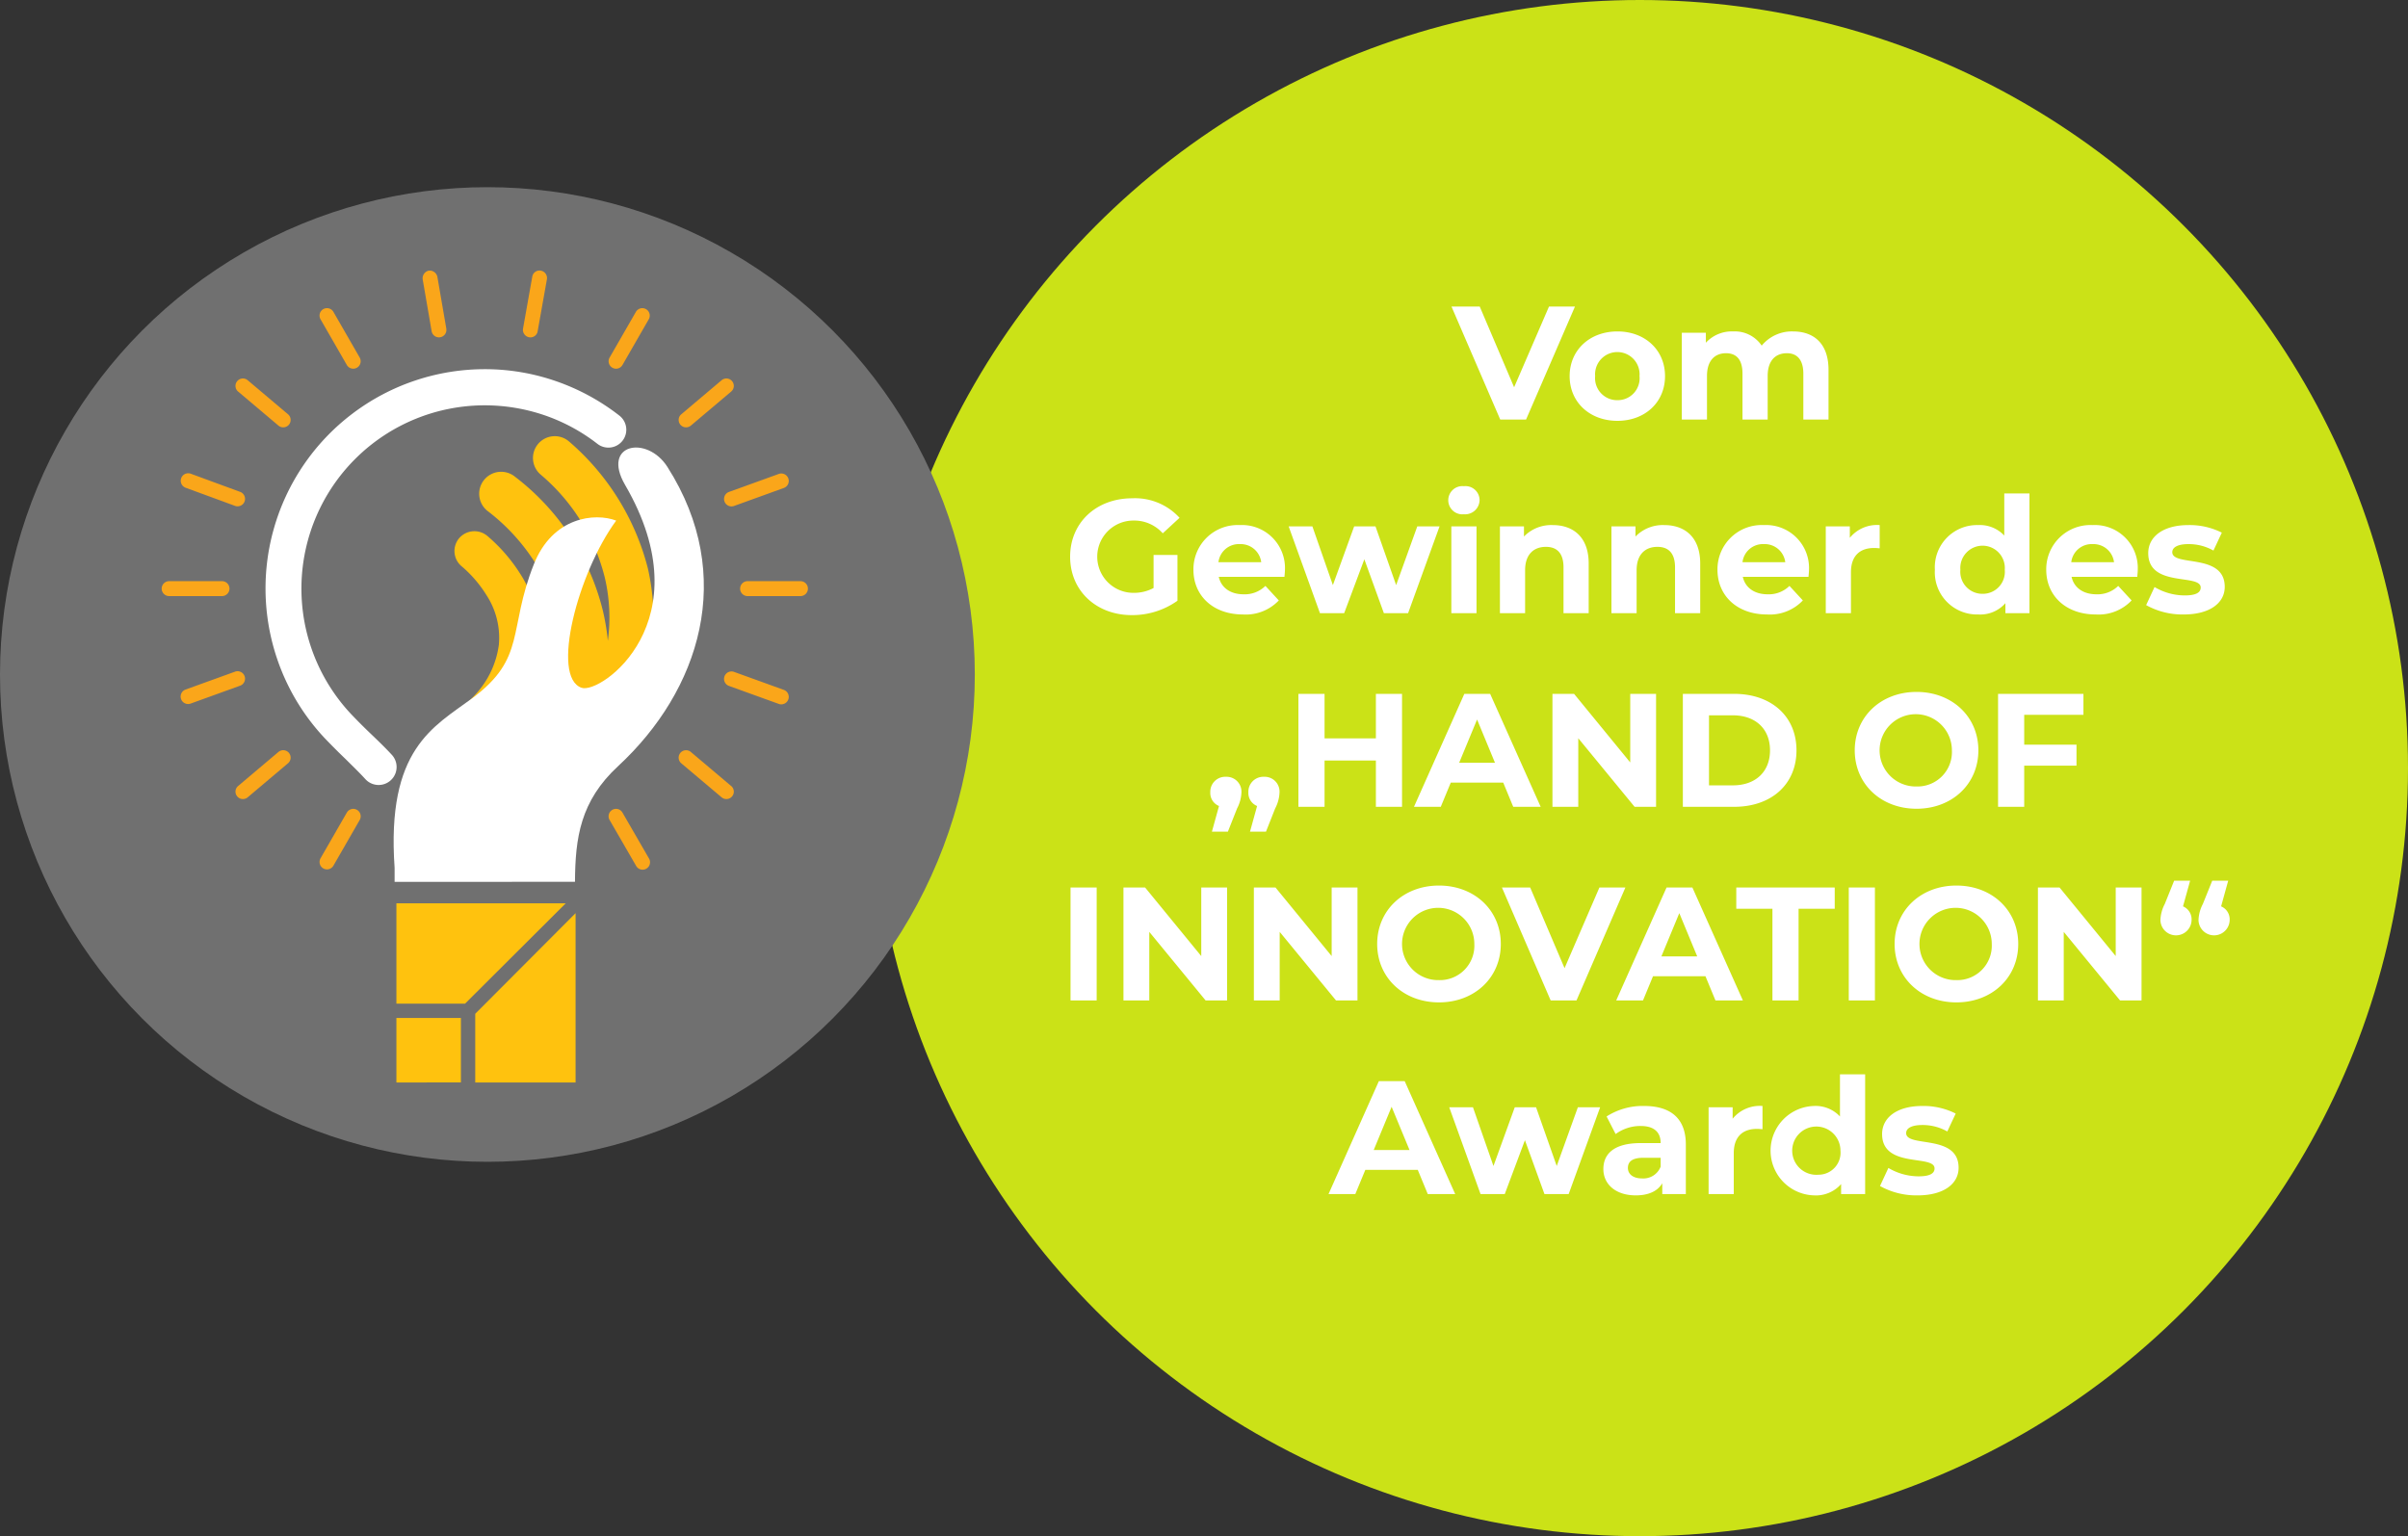
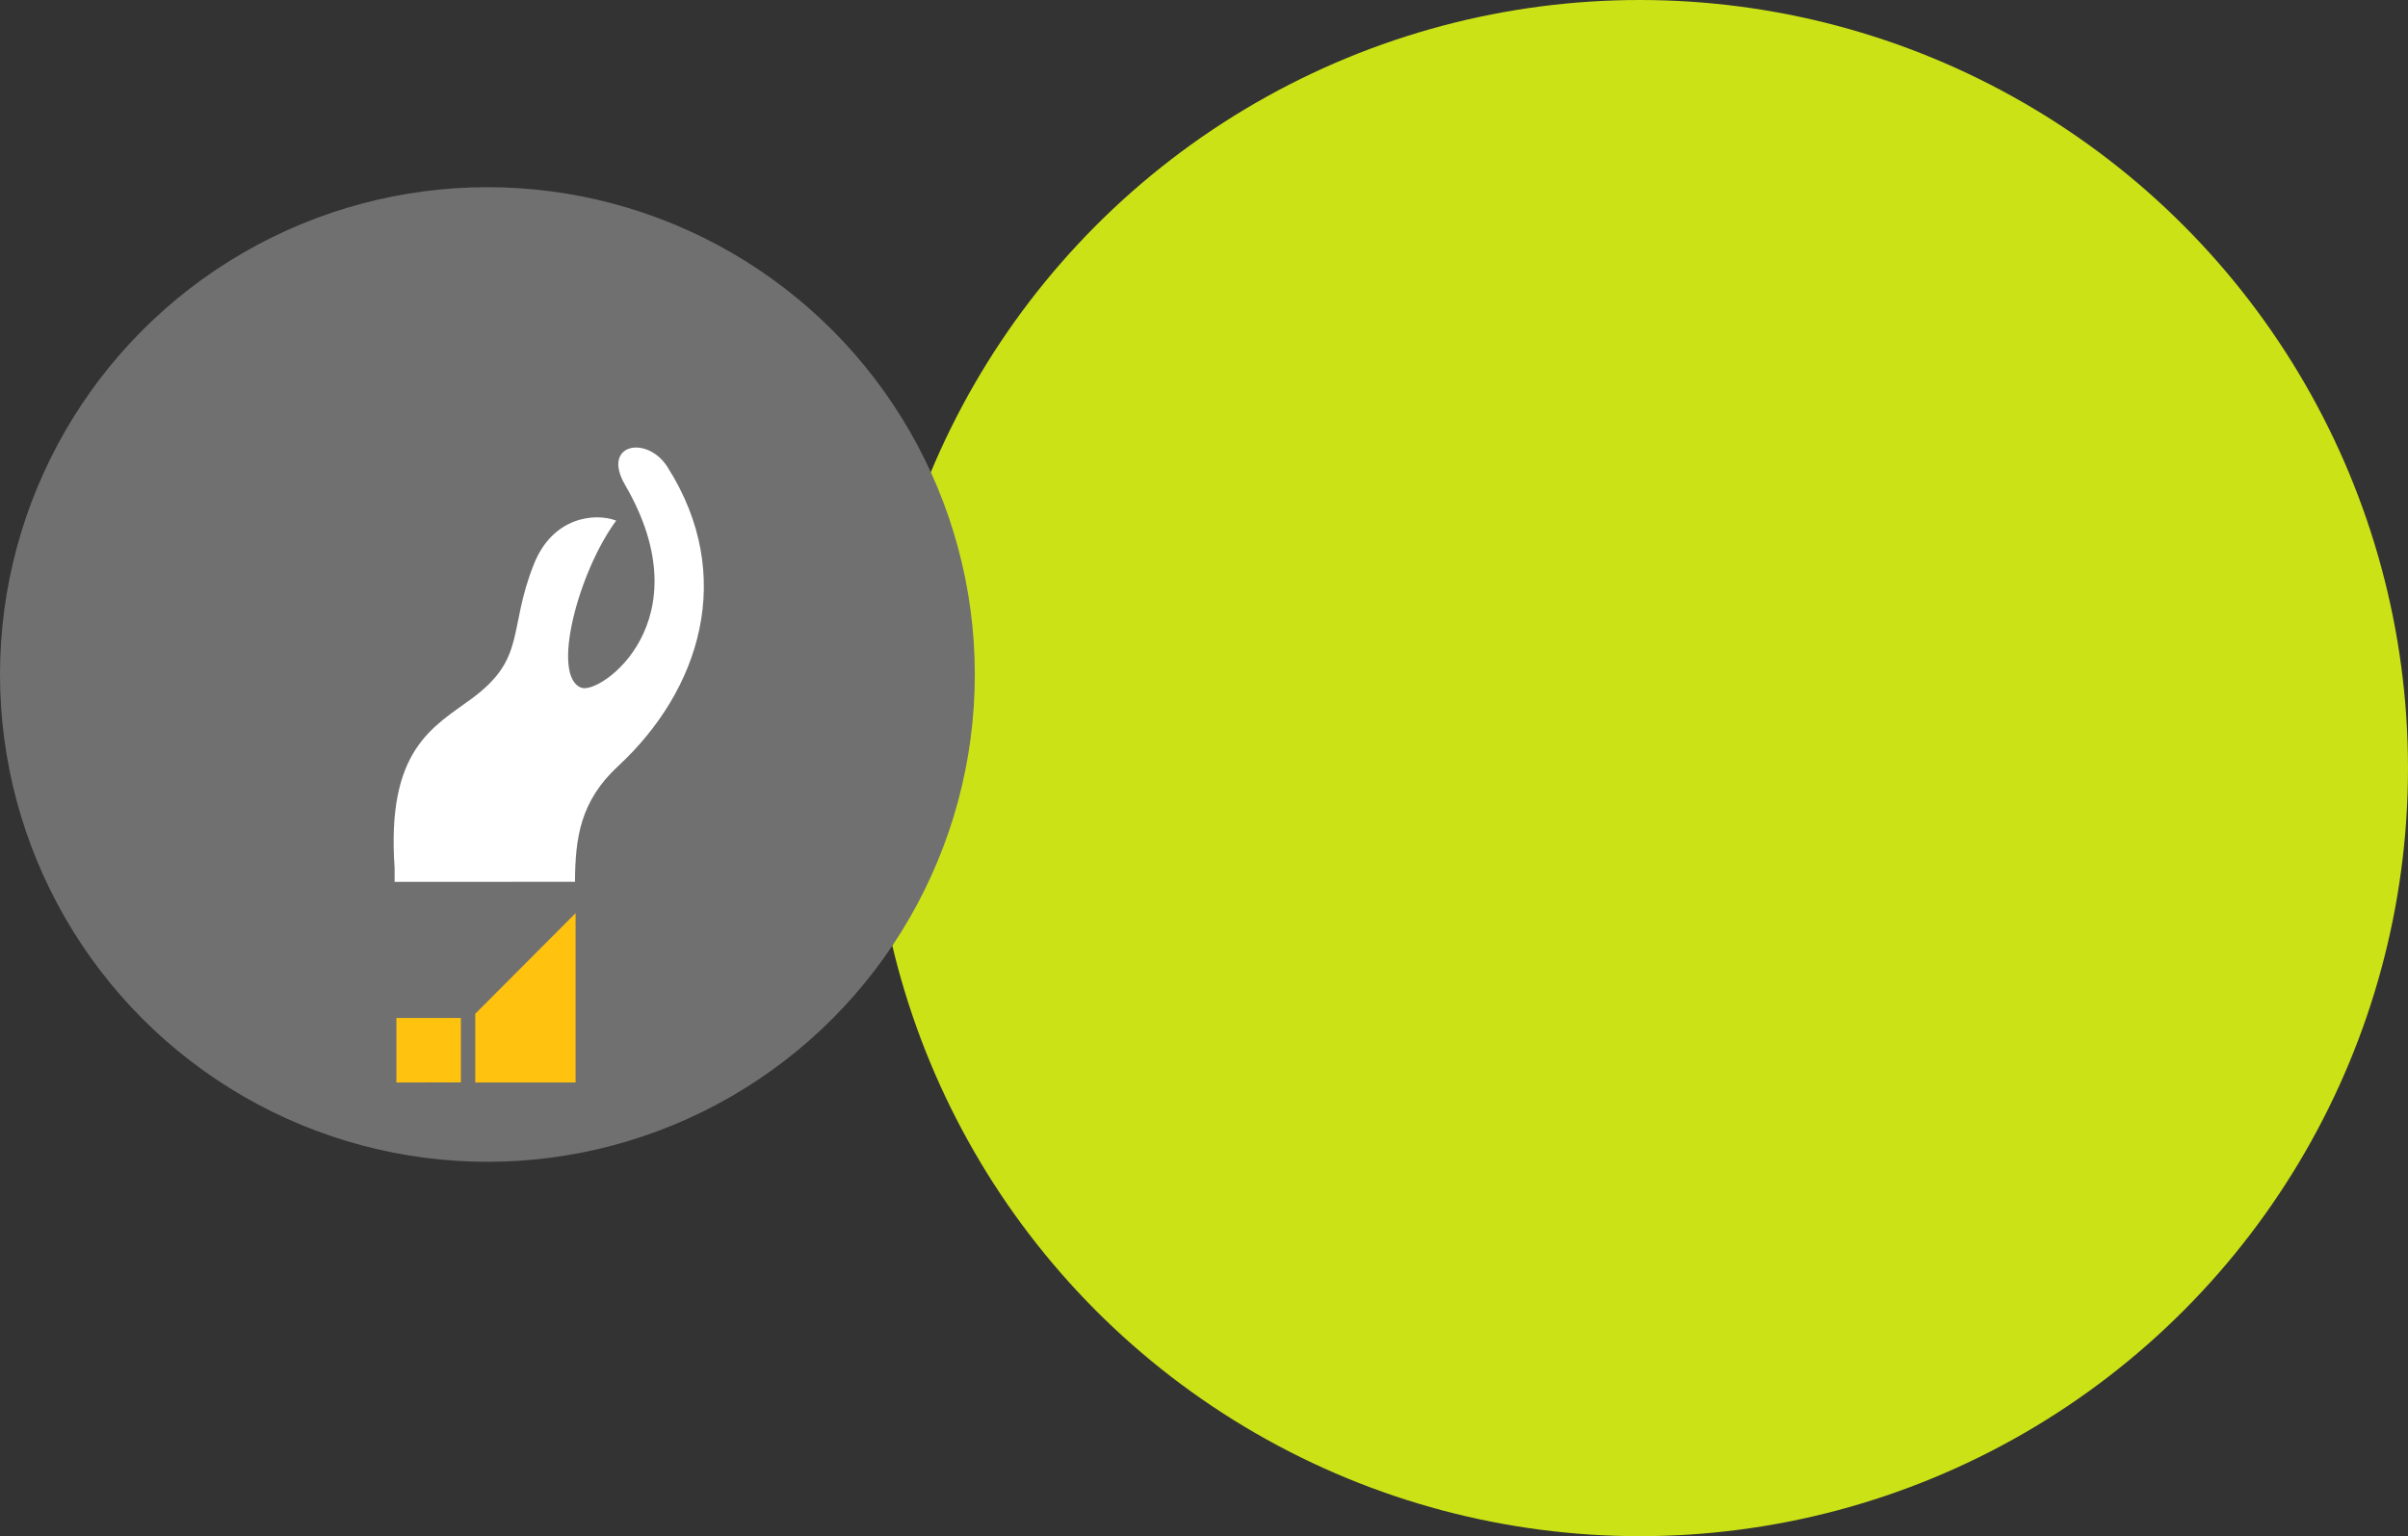
<svg xmlns="http://www.w3.org/2000/svg" width="373" height="238">
  <rect width="100%" height="100%" fill="#333333" stroke="none" />
  <g id="Gruppe_345" data-name="Gruppe 345" transform="translate(-773 -1454)">
    <g id="Gruppe_344" data-name="Gruppe 344" transform="translate(-490.217 116.863)">
      <circle id="Ellipse_5" data-name="Ellipse 5" cx="119" cy="119" r="119" transform="translate(1398.217 1337.137)" fill="#cbe217" />
-       <path id="Pfad_337" data-name="Pfad 337" d="M104.938 6.5 99.537 19 94.213 6.5h-4.375L97.387 24h4l7.575-17.5Zm10.6 17.7c4.275 0 7.375-2.875 7.375-6.925s-3.1-6.925-7.375-6.925-7.4 2.875-7.4 6.925 3.125 6.925 7.399 6.925Zm0-3.2a3.413 3.413 0 0 1-3.45-3.725 3.449 3.449 0 1 1 6.875 0A3.394 3.394 0 0 1 115.537 21Zm27.2-10.65a6.048 6.048 0 0 0-4.85 2.2 5.02 5.02 0 0 0-4.425-2.2 5.447 5.447 0 0 0-4.225 1.75v-1.55h-3.725V24h3.9v-6.75c0-2.4 1.225-3.525 2.95-3.525 1.625 0 2.55 1 2.55 3.175V24h3.9v-6.75c0-2.4 1.225-3.525 2.975-3.525 1.575 0 2.55 1 2.55 3.175V24h3.9v-7.7c0-4.1-2.3-5.95-5.5-5.95ZM43.688 50.1a6.429 6.429 0 0 1-3.15.75 5.6 5.6 0 1 1 .05-11.2 5.922 5.922 0 0 1 4.525 1.975l2.6-2.4a9.329 9.329 0 0 0-7.325-3.025c-5.575 0-9.625 3.775-9.625 9.05s4.05 9.05 9.55 9.05a12.076 12.076 0 0 0 7.075-2.225v-7.1h-3.7Zm20.35-2.775a6.658 6.658 0 0 0-7-6.975 6.847 6.847 0 0 0-7.175 6.925c0 4 3.025 6.925 7.675 6.925a7.044 7.044 0 0 0 5.55-2.175l-2.075-2.25a4.559 4.559 0 0 1-3.375 1.3c-2.05 0-3.475-1.025-3.85-2.7h10.175c.025-.325.075-.75.075-1.05ZM57.063 43.3a3.2 3.2 0 0 1 3.3 2.8h-6.625a3.184 3.184 0 0 1 3.325-2.8Zm27.475-2.75-3.275 9.1-3.2-9.1h-3.3l-3.3 9.1-3.175-9.1h-3.675L69.463 54h3.75l3.125-8.35L79.363 54h3.75l4.875-13.45Zm7.225-1.875a2.243 2.243 0 0 0 2.425-2.25 2.189 2.189 0 0 0-2.425-2.1 2.188 2.188 0 1 0 0 4.35ZM89.813 54h3.9V40.55h-3.9Zm15.7-13.65a5.889 5.889 0 0 0-4.45 1.775V40.55h-3.725V54h3.9v-6.65c0-2.475 1.35-3.625 3.225-3.625 1.725 0 2.725 1 2.725 3.175V54h3.9v-7.7c0-4.1-2.4-5.95-5.575-5.95Zm17.275 0a5.889 5.889 0 0 0-4.45 1.775V40.55h-3.725V54h3.9v-6.65c0-2.475 1.35-3.625 3.225-3.625 1.725 0 2.725 1 2.725 3.175V54h3.9v-7.7c0-4.1-2.4-5.95-5.575-5.95Zm22.425 6.975a6.658 6.658 0 0 0-7-6.975 6.847 6.847 0 0 0-7.175 6.925c0 4 3.025 6.925 7.675 6.925a7.044 7.044 0 0 0 5.55-2.175l-2.075-2.25a4.559 4.559 0 0 1-3.375 1.3c-2.05 0-3.475-1.025-3.85-2.7h10.175c.025-.325.075-.75.075-1.05Zm-6.975-4.025a3.2 3.2 0 0 1 3.3 2.8h-6.625a3.184 3.184 0 0 1 3.325-2.8Zm13.3-.975V40.55h-3.725V54h3.9v-6.35c0-2.575 1.425-3.75 3.575-3.75.3 0 .55.025.875.05v-3.6a5.428 5.428 0 0 0-4.625 1.975Zm23.925-6.875v6.525a5.167 5.167 0 0 0-4.025-1.625 6.538 6.538 0 0 0-6.725 6.925 6.538 6.538 0 0 0 6.725 6.925 5.174 5.174 0 0 0 4.2-1.75V54h3.725V35.45ZM172.113 51a3.413 3.413 0 0 1-3.45-3.725 3.449 3.449 0 1 1 6.875 0A3.408 3.408 0 0 1 172.113 51Zm24.025-3.675a6.658 6.658 0 0 0-7-6.975 6.847 6.847 0 0 0-7.175 6.925c0 4 3.025 6.925 7.675 6.925a7.044 7.044 0 0 0 5.55-2.175l-2.075-2.25a4.559 4.559 0 0 1-3.375 1.3c-2.05 0-3.475-1.025-3.85-2.7h10.175c.025-.325.075-.75.075-1.05Zm-6.975-4.025a3.2 3.2 0 0 1 3.3 2.8h-6.625a3.184 3.184 0 0 1 3.325-2.8Zm14.1 10.9c4.025 0 6.35-1.775 6.35-4.275 0-5.3-8.125-3.075-8.125-5.375 0-.7.75-1.25 2.5-1.25a7.724 7.724 0 0 1 3.875 1l1.3-2.775a11.06 11.06 0 0 0-5.175-1.175c-3.925 0-6.225 1.8-6.225 4.35 0 5.375 8.125 3.125 8.125 5.325 0 .75-.675 1.225-2.475 1.225a9.2 9.2 0 0 1-4.675-1.3l-1.3 2.8a11.546 11.546 0 0 0 5.824 1.45ZM54.9 79.35a2.317 2.317 0 0 0-2.425 2.4 2.169 2.169 0 0 0 1.35 2.125l-1.1 3.975H55.2l1.425-3.6a5.812 5.812 0 0 0 .675-2.5 2.3 2.3 0 0 0-2.4-2.4Zm5.9 0a2.317 2.317 0 0 0-2.425 2.4 2.169 2.169 0 0 0 1.35 2.125l-1.1 3.975H61.1l1.425-3.6a5.812 5.812 0 0 0 .675-2.5 2.3 2.3 0 0 0-2.4-2.4ZM78.125 66.5v6.9h-7.95v-6.9h-4.05V84h4.05v-7.175h7.95V84h4.05V66.5ZM99.4 84h4.25l-7.825-17.5h-4l-7.8 17.5h4.15l1.55-3.75h8.125Zm-8.375-6.825 2.775-6.7 2.775 6.7Zm26.5-10.675v10.625l-8.7-10.625h-3.35V84h4V73.375L118.2 84h3.325V66.5Zm8.15 17.5h7.95c5.725 0 9.65-3.45 9.65-8.75s-3.925-8.75-9.65-8.75h-7.95Zm4.05-3.325v-10.85h3.7c3.475 0 5.75 2.075 5.75 5.425s-2.275 5.425-5.75 5.425Zm32.15 3.625c5.5 0 9.575-3.825 9.575-9.05s-4.075-9.05-9.575-9.05c-5.525 0-9.575 3.85-9.575 9.05s4.05 9.05 9.575 9.05Zm0-3.45a5.6 5.6 0 1 1 5.475-5.6 5.338 5.338 0 0 1-5.475 5.6Zm25.85-11.1V66.5H174.5V84h4.05v-6.375h8.1v-3.25h-8.1V69.75ZM30.825 114h4.05V96.5h-4.05Zm20.25-17.5v10.625l-8.7-10.625h-3.35V114h4v-10.625L51.75 114h3.325V96.5Zm20.2 0v10.625l-8.7-10.625h-3.35V114h4v-10.625L71.95 114h3.325V96.5ZM87.9 114.3c5.5 0 9.575-3.825 9.575-9.05S93.4 96.2 87.9 96.2c-5.525 0-9.575 3.85-9.575 9.05s4.05 9.05 9.575 9.05Zm0-3.45a5.6 5.6 0 1 1 5.475-5.6 5.338 5.338 0 0 1-5.475 5.6Zm24.85-14.35-5.4 12.5-5.325-12.5H97.65l7.55 17.5h4l7.575-17.5Zm17.975 17.5h4.25l-7.825-17.5h-4l-7.8 17.5h4.15l1.55-3.75h8.125Zm-8.375-6.825 2.775-6.7 2.775 6.7Zm17.2 6.825h4.05V99.8h5.6v-3.3h-15.25v3.3h5.6Zm11.825 0h4.05V96.5h-4.05Zm16.675.3c5.5 0 9.575-3.825 9.575-9.05s-4.075-9.05-9.575-9.05c-5.525 0-9.575 3.85-9.575 9.05s4.05 9.05 9.575 9.05Zm0-3.45a5.6 5.6 0 1 1 5.475-5.6 5.338 5.338 0 0 1-5.475 5.6Zm24.675-14.35v10.625l-8.7-10.625h-3.35V114h4v-10.625L193.4 114h3.325V96.5Zm10.425 2.925 1.1-3.975h-2.475l-1.45 3.6a5.812 5.812 0 0 0-.675 2.5 2.413 2.413 0 0 0 4.825 0 2.173 2.173 0 0 0-1.325-2.125Zm5.9 0 1.1-3.975h-2.475l-1.45 3.6a5.812 5.812 0 0 0-.675 2.5 2.413 2.413 0 0 0 4.825 0 2.173 2.173 0 0 0-1.325-2.125ZM86.162 144h4.25l-7.825-17.5h-4l-7.8 17.5h4.15l1.55-3.75h8.125Zm-8.375-6.825 2.775-6.7 2.775 6.7Zm31.625-6.625-3.275 9.1-3.2-9.1h-3.3l-3.3 9.1-3.175-9.1h-3.675l4.85 13.45h3.75l3.125-8.35 3.025 8.35h3.75l4.875-13.45Zm10.25-.2a10.339 10.339 0 0 0-5.8 1.625l1.4 2.725a6.467 6.467 0 0 1 3.875-1.25c2.1 0 3.1.975 3.1 2.65h-3.1c-4.1 0-5.775 1.65-5.775 4.025 0 2.325 1.875 4.075 5.025 4.075 1.975 0 3.375-.65 4.1-1.875V144h3.65v-7.675c0-4.075-2.375-5.975-6.475-5.975Zm-.3 11.225c-1.375 0-2.2-.65-2.2-1.625 0-.9.575-1.575 2.4-1.575h2.675v1.375a2.874 2.874 0 0 1-2.874 1.825Zm14.025-9.25v-1.775h-3.725V144h3.9v-6.35c0-2.575 1.425-3.75 3.575-3.75.3 0 .55.025.875.05v-3.6a5.428 5.428 0 0 0-4.625 1.975Zm16.625-6.875v6.525a5.167 5.167 0 0 0-4.025-1.625 6.928 6.928 0 0 0 0 13.85 5.174 5.174 0 0 0 4.2-1.75V144h3.725v-18.55ZM146.663 141a3.738 3.738 0 1 1 3.425-3.725 3.413 3.413 0 0 1-3.425 3.725Zm15.375 3.2c4.025 0 6.35-1.775 6.35-4.275 0-5.3-8.125-3.075-8.125-5.375 0-.7.75-1.25 2.5-1.25a7.724 7.724 0 0 1 3.875 1l1.3-2.775a11.06 11.06 0 0 0-5.175-1.175c-3.925 0-6.225 1.8-6.225 4.35 0 5.375 8.125 3.125 8.125 5.325 0 .75-.675 1.225-2.475 1.225a9.2 9.2 0 0 1-4.675-1.3l-1.3 2.8a11.546 11.546 0 0 0 5.824 1.45Z" transform="translate(1398.217 1378.137)" fill="#fff" />
    </g>
    <g id="Gruppe_343" data-name="Gruppe 343" transform="translate(361.448 -5625.055)">
      <circle id="Ellipse_34" data-name="Ellipse 34" cx="75.5" cy="75.5" r="75.5" transform="translate(411.552 7108.055)" fill="#707070" />
      <g id="Layer_1" transform="translate(436.597 7120.962)">
-         <path id="Pfad_254" data-name="Pfad 254" d="M54.367 92.764a2.783 2.783 0 1 1-4.117 3.747c-.925-1.018-1.989-2.035-3.007-3.053a107.41 107.41 0 0 1-3.238-3.238 33.678 33.678 0 0 1-6.846-10.778A33.974 33.974 0 0 1 68.753 33a33.533 33.533 0 0 1 11.009 1.85 34.085 34.085 0 0 1 9.807 5.32 2.771 2.771 0 1 1-3.377 4.394 28.323 28.323 0 0 0-8.234-4.441 28.668 28.668 0 0 0-9.205-1.523 28.4 28.4 0 0 0-20.677 47.873q1.526 1.6 3.053 3.053c1.11 1.064 2.22 2.128 3.238 3.238Z" transform="translate(-18.703 -17.71)" fill="#fff" fill-rule="evenodd" />
-         <path id="Pfad_255" data-name="Pfad 255" d="M106.927 61.417a3.377 3.377 0 1 1 4.441-5.088 38.447 38.447 0 0 1 12.166 19.613 35.029 35.029 0 0 1-2.267 22.3 3.4 3.4 0 0 1-4.441 1.8 2.161 2.161 0 0 1-.463-.231 48.561 48.561 0 0 1-2.683 7.771 3.408 3.408 0 1 1-6.245-2.729c3.469-7.864 3.932-14.8 2.544-20.631a30.874 30.874 0 0 0-11.147-17.069A3.4 3.4 0 1 1 103 61.787a37.3 37.3 0 0 1 13.6 20.862 35.636 35.636 0 0 1 .74 4.533 27.178 27.178 0 0 0-.463-9.76 30.565 30.565 0 0 0-9.945-16Zm-12.3 14.155a19 19 0 0 1 3.886 4.487 12.1 12.1 0 0 1 1.943 7.725 14.088 14.088 0 0 1-3.562 7.632 25.736 25.736 0 0 1-5.69 4.718 3.094 3.094 0 0 0 3.238 5.273 29.323 29.323 0 0 0 7.077-5.921 20.282 20.282 0 0 0 5.088-11.1 18.235 18.235 0 0 0-2.822-11.564 25.9 25.9 0 0 0-5.088-5.875 3.118 3.118 0 0 0-4.348.278 3.081 3.081 0 0 0 .274 4.347Z" transform="translate(-48.227 -29.799)" fill="#ffc20e" fill-rule="evenodd" />
        <path id="Pfad_256" data-name="Pfad 256" d="M105.764 126.525c.046-6.754.786-12.489 6.707-17.948 12.582-11.657 18.364-29.42 7.632-46.3-3.145-5-10.315-3.654-6.568 2.775 12.258 21.093-3.793 32.473-6.754 31.409-4.811-1.665-.555-17.855 5.366-25.9-3.284-1.249-9.853-.6-12.767 6.8-4.024 10.13-1.11 14.478-9.529 20.723-6.013 4.441-13.322 7.864-12.027 26.274v2.174Z" transform="translate(-41.744 -31.812)" fill="#fff" fill-rule="evenodd" />
-         <path id="Pfad_257" data-name="Pfad 257" d="M90.757 50.392a1.156 1.156 0 1 1 0-2.313h8.188a1.156 1.156 0 1 1 0 2.313Zm-89.6 0a1.156 1.156 0 0 1 0-2.313h8.187a1.156 1.156 0 0 1 0 2.313Zm87.519-13.97a1.156 1.156 0 1 1-.786-2.174l7.679-2.775a1.156 1.156 0 1 1 .786 2.174l-7.679 2.775ZM4.487 67.044A1.156 1.156 0 1 1 3.7 64.87l7.679-2.775a1.156 1.156 0 0 1 .786 2.174l-7.678 2.775Zm77.481-43.065a1.149 1.149 0 0 1-1.48-1.758l6.245-5.273a1.149 1.149 0 1 1 1.48 1.758l-6.245 5.273Zm-68.646 57.59a1.149 1.149 0 1 1-1.48-1.758l6.245-5.273a1.149 1.149 0 1 1 1.48 1.758l-6.245 5.273Zm58.053-66.98a1.15 1.15 0 1 1-1.989-1.156l4.071-7.077a1.15 1.15 0 1 1 1.989 1.156l-4.071 7.077ZM26.6 92.162a1.15 1.15 0 0 1-1.989-1.156l4.071-7.077a1.15 1.15 0 1 1 1.989 1.156L26.6 92.162Zm31.64-82.8a1.131 1.131 0 0 1-1.341.925 1.164 1.164 0 0 1-.925-1.341L57.405.9a1.131 1.131 0 0 1 1.341-.925 1.164 1.164 0 0 1 .925 1.341l-1.433 8.045Zm-14.157-.417a1.152 1.152 0 1 1-2.267.416l-1.387-8.048a1.218 1.218 0 0 1 .925-1.341A1.218 1.218 0 0 1 42.7.9l1.388 8.049Zm-13.415 4.487a1.15 1.15 0 0 1-1.989 1.156l-4.07-7.077A1.15 1.15 0 0 1 26.6 6.355l4.071 7.077Zm44.823 77.62a1.15 1.15 0 0 1-1.991 1.156l-4.117-7.124a1.15 1.15 0 1 1 1.989-1.156l4.117 7.124ZM19.567 22.221a1.149 1.149 0 1 1-1.48 1.758l-6.245-5.273a1.149 1.149 0 0 1 1.48-1.758l6.245 5.273Zm68.646 57.59a1.149 1.149 0 0 1-1.48 1.758L80.487 76.3a1.149 1.149 0 0 1 1.48-1.758l6.245 5.273ZM12.166 34.248a1.156 1.156 0 0 1-.786 2.174L3.7 33.6a1.156 1.156 0 0 1 .786-2.174l7.679 2.822Zm84.188 30.668a1.156 1.156 0 1 1-.786 2.174l-7.679-2.775a1.156 1.156 0 1 1 .786-2.174Z" transform="translate(0 .054)" fill="#faa61a" fill-rule="evenodd" />
        <g id="Gruppe_337" data-name="Gruppe 337" transform="translate(36.358 98.044)" fill="#ffc20e">
          <path id="Pfad_258" data-name="Pfad 258" d="M120.542 215.2 105 230.789v10.639h15.542Z" transform="translate(-92.788 -213.673)" />
          <path id="Rechteck_143" data-name="Rechteck 143" transform="translate(0 17.763)" d="M0 0h9.992v9.992H0z" />
-           <path id="Pfad_259" data-name="Pfad 259" d="M104.828 211.9H78.6v15.542h10.639Z" transform="translate(-78.6 -211.9)" />
        </g>
      </g>
    </g>
  </g>
</svg>